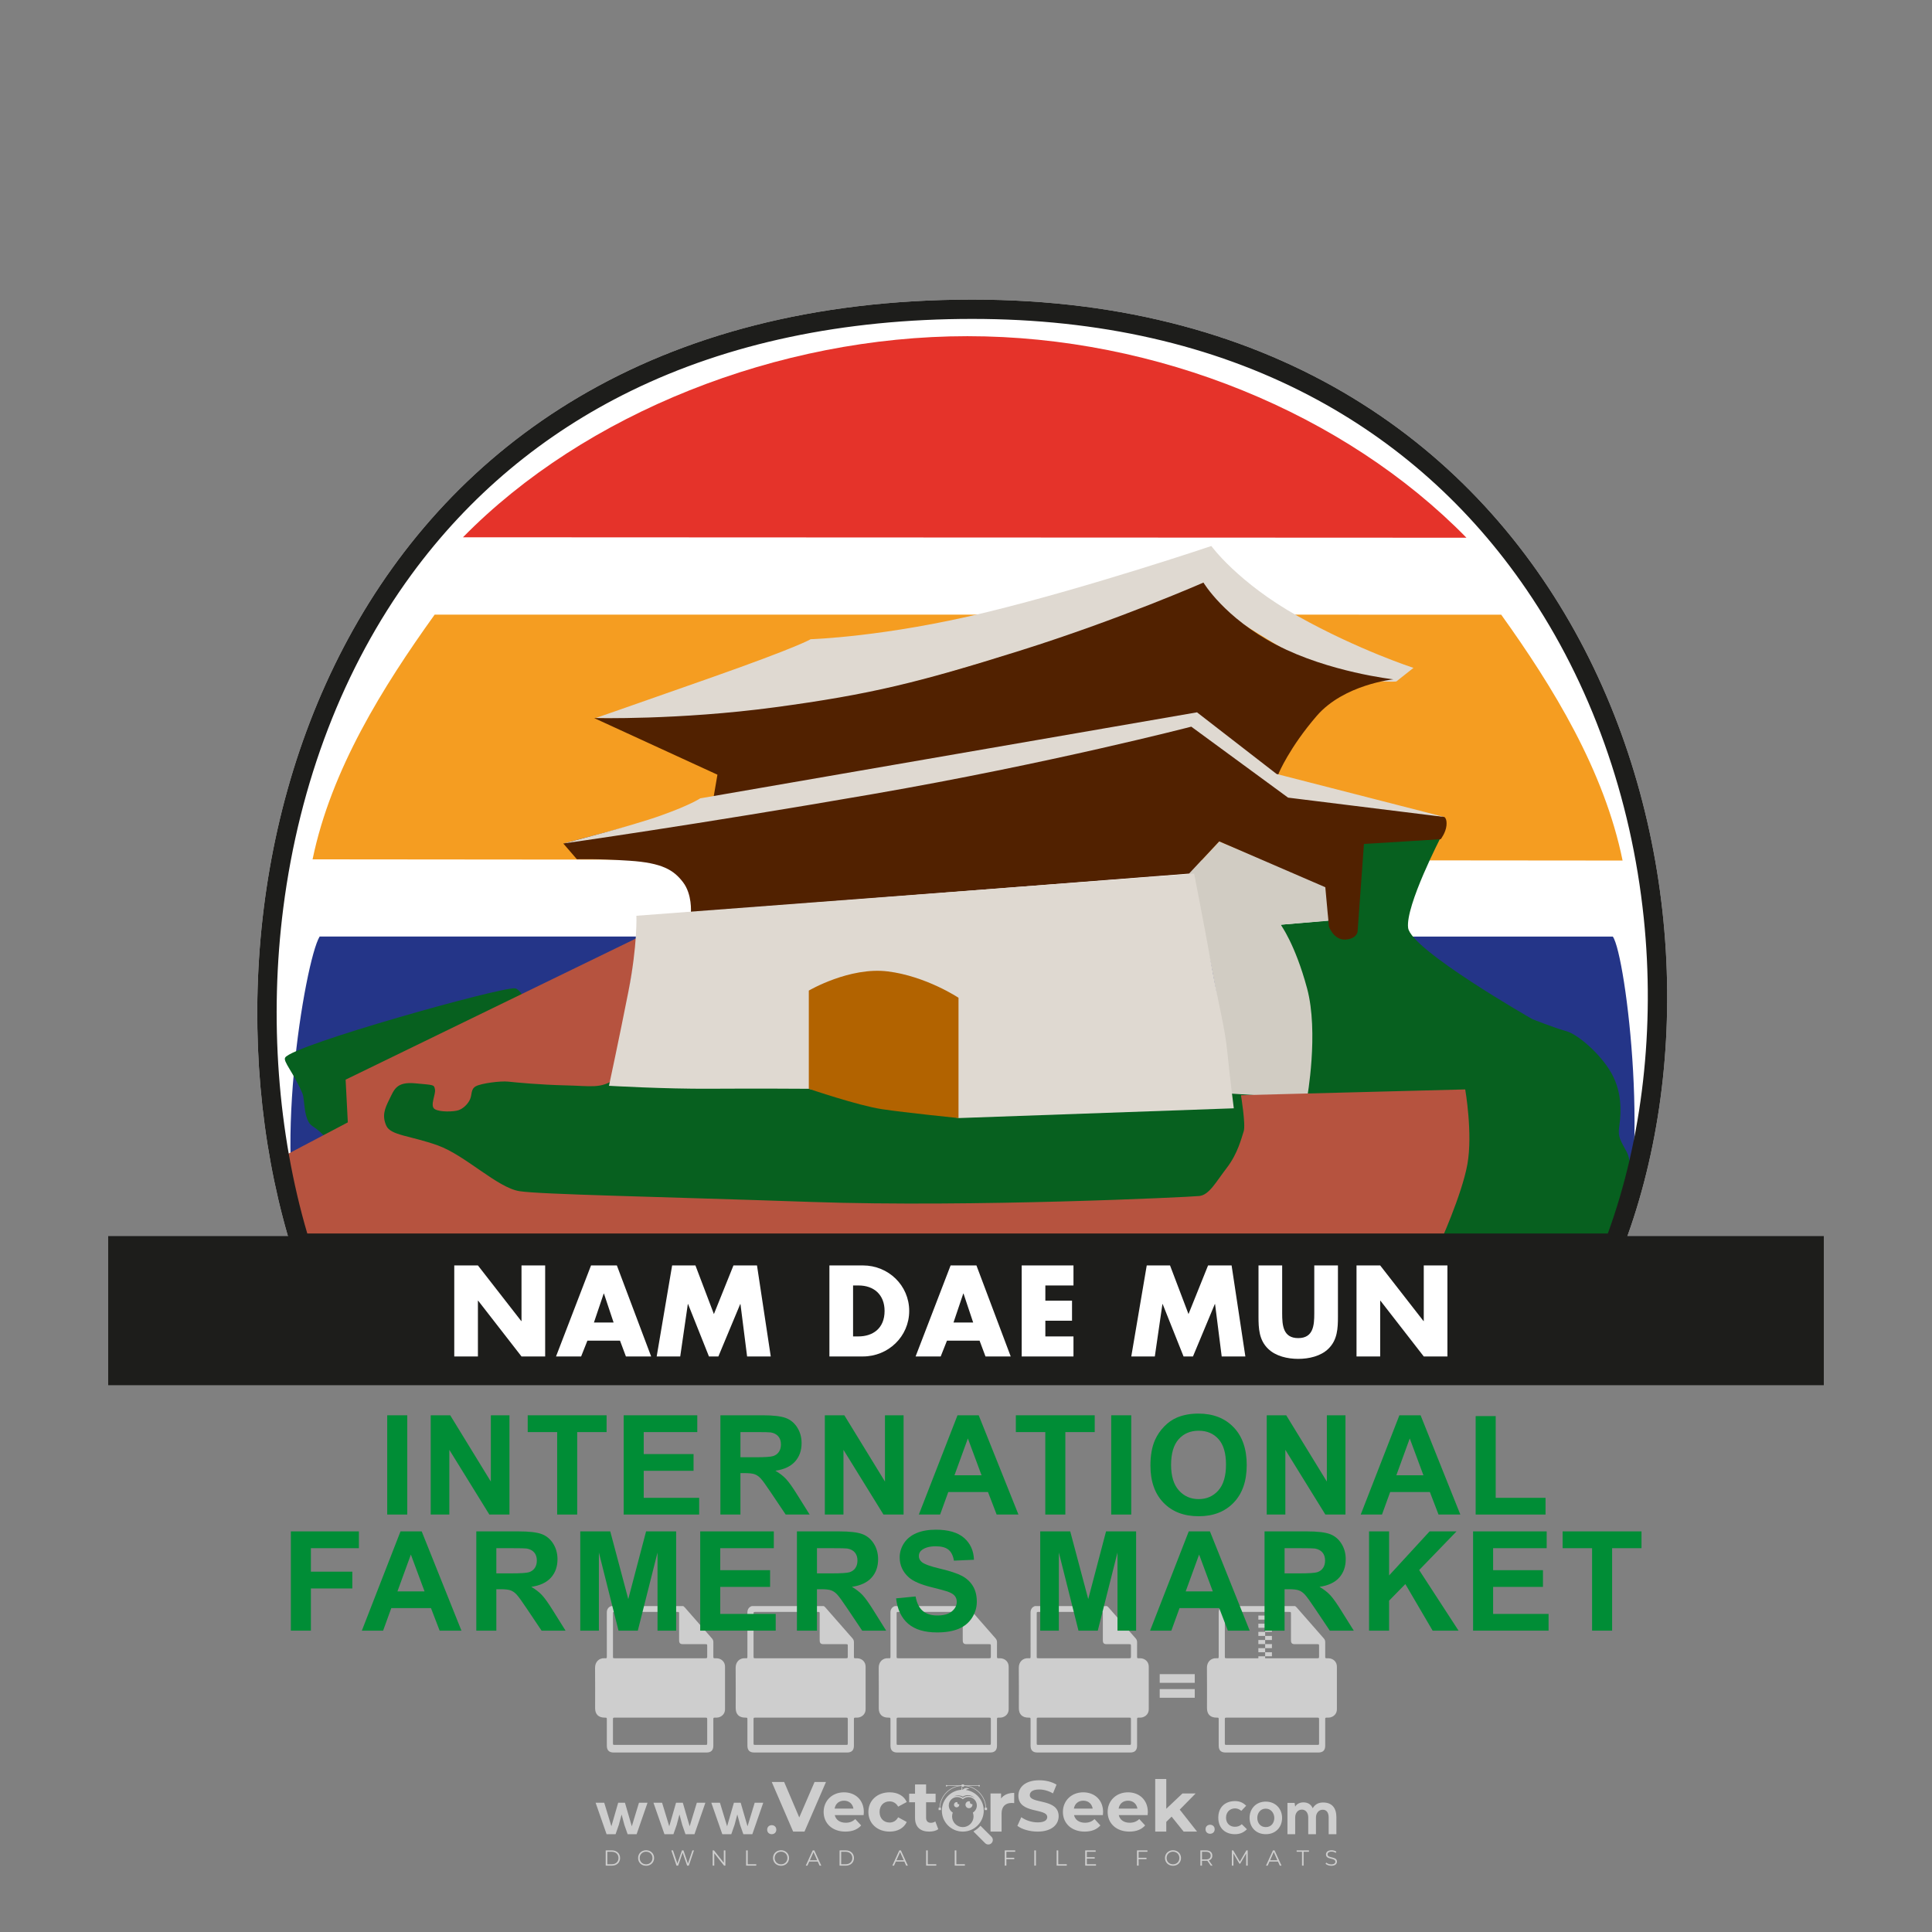
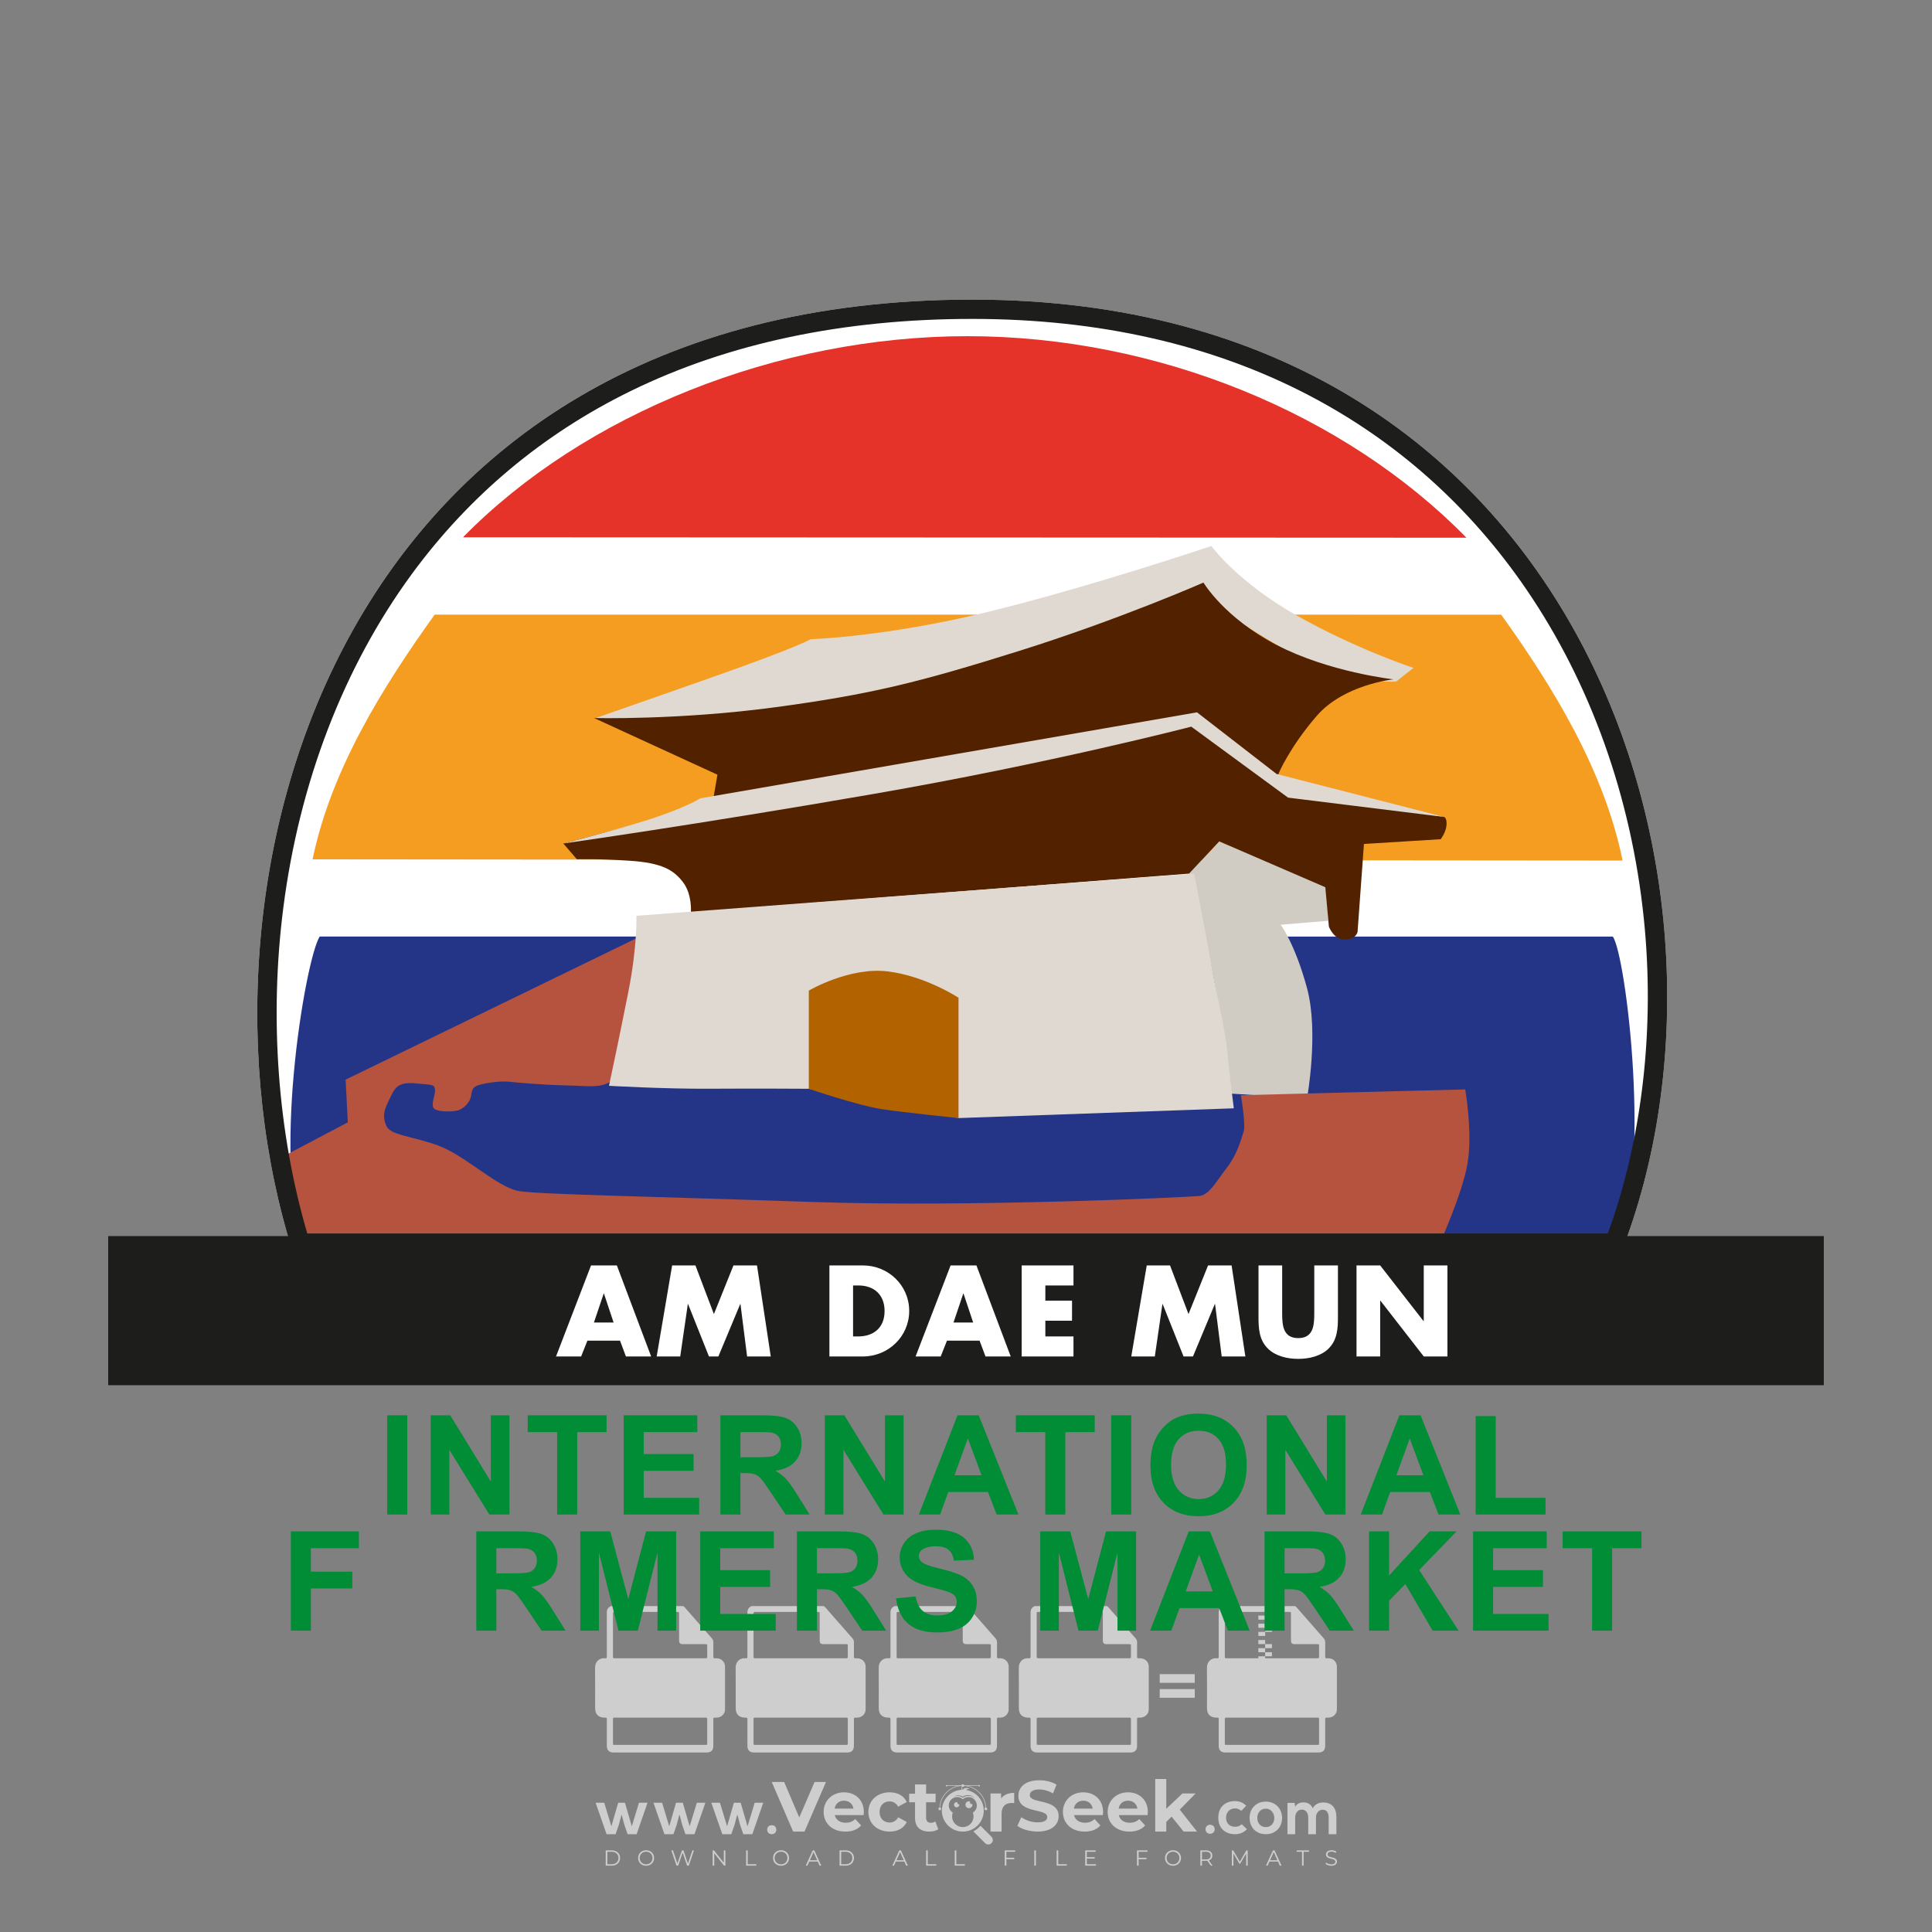
<svg xmlns="http://www.w3.org/2000/svg" version="1.1" id="Layer_1" x="0px" y="0px" viewBox="0 0 500 500" style="enable-background:new 0 0 500 500;" xml:space="preserve">
  <rect x="0" y="0" width="500" height="500" fill="#808080" stroke="none" />
  <g id="watermark_1_">
    <g>
      <g id="watermark" style="opacity:0.61;">
        <g>
          <g>
            <g>
              <g>
                <polygon style="fill:#FFFFFF;" points="213.765,461.172 208.204,474.017 205.268,474.017 199.726,461.172 202.938,461.172          206.846,470.347 210.81,461.172        " />
              </g>
              <g>
                <path style="fill:#FFFFFF;" d="M223.507,469.741h-7.469c0.275,1.23,1.321,1.982,2.826,1.982c1.046,0,1.798-0.312,2.477-0.954         l1.523,1.651c-0.917,1.046-2.294,1.597-4.074,1.597c-3.413,0-5.634-2.147-5.634-5.083c0-2.954,2.257-5.083,5.267-5.083         c2.899,0,5.138,1.945,5.138,5.12C223.562,469.191,223.526,469.503,223.507,469.741 M216.002,468.071h4.863         c-0.202-1.248-1.138-2.055-2.422-2.055C217.139,466.016,216.204,466.805,216.002,468.071" />
              </g>
              <g>
                <path style="fill:#FFFFFF;" d="M224.735,468.934c0-2.973,2.294-5.083,5.505-5.083c2.074,0,3.707,0.899,4.423,2.514         l-2.22,1.193c-0.532-0.936-1.321-1.358-2.221-1.358c-1.45,0-2.587,1.009-2.587,2.734c0,1.725,1.138,2.734,2.587,2.734         c0.899,0,1.688-0.404,2.221-1.358l2.22,1.211c-0.716,1.578-2.349,2.495-4.423,2.495         C227.029,474.017,224.735,471.907,224.735,468.934" />
              </g>
              <g>
                <path style="fill:#FFFFFF;" d="M242.828,473.393c-0.587,0.422-1.45,0.624-2.331,0.624c-2.33,0-3.688-1.193-3.688-3.542         v-4.055h-1.523v-2.202h1.523v-2.404h2.863v2.404h2.459v2.202h-2.459v4.019c0,0.844,0.458,1.303,1.229,1.303         c0.422,0,0.844-0.128,1.156-0.367L242.828,473.393z" />
              </g>
            </g>
            <g>
              <path style="fill:#FFFFFF;" d="M262.474,463.997v2.643c-0.238-0.018-0.422-0.037-0.642-0.037        c-1.578,0-2.624,0.862-2.624,2.753v4.661h-2.863v-9.873h2.734v1.303C259.776,464.493,260.951,463.997,262.474,463.997" />
            </g>
            <g>
              <path style="fill:#FFFFFF;" d="M263.299,472.53l1.009-2.239c1.083,0.789,2.697,1.339,4.239,1.339        c1.762,0,2.477-0.587,2.477-1.376c0-2.404-7.469-0.752-7.469-5.524c0-2.184,1.762-4,5.413-4c1.615,0,3.267,0.385,4.459,1.138        l-0.918,2.257c-1.193-0.679-2.422-1.009-3.56-1.009c-1.761,0-2.44,0.66-2.44,1.468c0,2.367,7.468,0.734,7.468,5.45        c0,2.147-1.78,3.982-5.45,3.982C266.492,474.017,264.437,473.411,263.299,472.53" />
            </g>
            <g>
              <path style="fill:#FFFFFF;" d="M285.428,469.741h-7.469c0.275,1.23,1.321,1.982,2.826,1.982c1.046,0,1.798-0.312,2.477-0.954        l1.523,1.651c-0.918,1.046-2.294,1.597-4.074,1.597c-3.413,0-5.634-2.147-5.634-5.083c0-2.954,2.257-5.083,5.267-5.083        c2.9,0,5.138,1.945,5.138,5.12C285.484,469.191,285.447,469.503,285.428,469.741 M277.923,468.071h4.863        c-0.202-1.248-1.138-2.055-2.422-2.055C279.061,466.016,278.125,466.805,277.923,468.071" />
            </g>
            <g>
              <path style="fill:#FFFFFF;" d="M297.007,469.741h-7.469c0.275,1.23,1.321,1.982,2.826,1.982c1.046,0,1.798-0.312,2.477-0.954        l1.523,1.651c-0.918,1.046-2.294,1.597-4.074,1.597c-3.413,0-5.634-2.147-5.634-5.083c0-2.954,2.257-5.083,5.267-5.083        c2.899,0,5.138,1.945,5.138,5.12C297.062,469.191,297.025,469.503,297.007,469.741 M289.501,468.071h4.863        c-0.202-1.248-1.138-2.055-2.422-2.055C290.639,466.016,289.703,466.805,289.501,468.071" />
            </g>
            <g>
              <polygon style="fill:#FFFFFF;" points="303.208,470.145 301.831,471.503 301.831,474.017 298.969,474.017 298.969,460.401         301.831,460.401 301.831,468.108 306.016,464.144 309.429,464.144 305.318,468.328 309.796,474.017 306.327,474.017       " />
            </g>
            <g>
              <path style="fill:#FFFFFF;" d="M256.601,475.359L256.601,475.359l-2.86-2.86c-0.435,0.508-0.953,0.943-1.534,1.284        c-0.092,0.069-0.186,0.136-0.283,0.199l3.027,3.027c0.456,0.456,1.195,0.456,1.65,0        C257.057,476.554,257.057,475.815,256.601,475.359" />
            </g>
            <g>
              <path style="fill:#FFFFFF;" d="M249.984,463.244c0.221-0.173,0.495-0.281,0.797-0.281c0.042,0,0.083,0.002,0.124,0.006        c-0.214-0.156-0.478-0.249-0.764-0.249c-0.395,0-0.744,0.18-0.981,0.458c-0.051,0-0.1,0.006-0.151,0.008        c0.039-0.077,0.064-0.162,0.064-0.255c0-0.234-0.143-0.434-0.346-0.519c0.087,0.126,0.138,0.279,0.138,0.445        c0,0.122-0.031,0.237-0.081,0.341c-2.811,0.201-5.03,2.539-5.03,5.4c0,2.993,2.426,5.42,5.42,5.42        c2.993,0,5.42-2.426,5.42-5.42C254.595,465.879,252.593,463.635,249.984,463.244 M247.983,464.656        c0.435,0,0.844,0.112,1.199,0.309c0.374-0.245,0.82-0.387,1.299-0.387c0.711,0,1.348,0.312,1.784,0.806        c-0.435-0.379-1.004-0.61-1.627-0.61c-0.449,0-0.87,0.12-1.234,0.329c-0.079,0.046-0.156,0.096-0.229,0.15        c-0.065-0.048-0.133-0.093-0.204-0.134c-0.369-0.219-0.8-0.344-1.26-0.344c-0.3,0-0.588,0.054-0.854,0.152        C247.196,464.754,247.578,464.656,247.983,464.656 M251.772,469.098c0.115,0.305,0.181,0.634,0.181,0.979        c0,1.534-1.244,2.777-2.778,2.777c-1.534,0-2.777-1.243-2.777-2.777c0-0.345,0.066-0.674,0.181-0.979        c-0.62-0.382-1.035-1.064-1.035-1.846c0-1.197,0.971-2.168,2.168-2.168c0.565,0,1.078,0.218,1.463,0.572        c0.386-0.354,0.899-0.572,1.464-0.572c1.197,0,2.168,0.971,2.168,2.168C252.807,468.034,252.392,468.716,251.772,469.098" />
            </g>
            <g>
              <path style="fill:#FFFFFF;" d="M251.666,467.061c0,0.497-0.404,0.901-0.901,0.901c-0.497,0-0.901-0.404-0.901-0.901        s0.404-0.901,0.901-0.901c0.101,0,0.197,0.017,0.287,0.047c-0.03,0.062-0.045,0.132-0.045,0.204        c0,0.273,0.221,0.494,0.494,0.494c0.05,0,0.099-0.008,0.146-0.022C251.66,466.941,251.666,467,251.666,467.061" />
            </g>
            <g>
              <path style="fill:#FFFFFF;" d="M248.255,467.061c0,0.376-0.305,0.681-0.681,0.681c-0.376,0-0.681-0.305-0.681-0.681        s0.305-0.681,0.681-0.681c0.076,0,0.149,0.013,0.217,0.035c-0.023,0.047-0.034,0.1-0.034,0.155        c0,0.206,0.167,0.374,0.374,0.374c0.038,0,0.075-0.006,0.11-0.017C248.25,466.97,248.255,467.015,248.255,467.061" />
            </g>
            <g>
              <g>
                <g>
                  <rect x="242.908" y="467.83" style="fill:#FFFFFF;" width="0.616" height="0.616" />
                </g>
                <g>
                  <rect x="254.827" y="467.83" style="fill:#FFFFFF;" width="0.616" height="0.616" />
                </g>
                <g>
                  <path style="fill:#FFFFFF;" d="M255.205,468.082h-0.14c0-3.248-2.642-5.89-5.89-5.89c-3.248,0-5.89,2.642-5.89,5.89h-0.14          c0-1.611,0.627-3.125,1.766-4.264c1.139-1.139,2.653-1.766,4.264-1.766c1.611,0,3.125,0.627,4.264,1.766          C254.578,464.957,255.205,466.471,255.205,468.082" />
                </g>
              </g>
              <g>
                <rect x="248.868" y="461.814" style="fill:#FFFFFF;" width="0.616" height="0.616" />
              </g>
              <g>
                <rect x="244.95" y="462.052" style="fill:#FFFFFF;" width="8.45" height="0.14" />
              </g>
              <g>
                <path style="fill:#FFFFFF;" d="M245.174,462.15c0,0.108-0.088,0.196-0.196,0.196c-0.108,0-0.196-0.088-0.196-0.196         c0-0.108,0.088-0.196,0.196-0.196C245.086,461.954,245.174,462.042,245.174,462.15" />
              </g>
              <g>
                <path style="fill:#FFFFFF;" d="M253.596,462.15c0,0.108-0.088,0.196-0.196,0.196c-0.108,0-0.196-0.088-0.196-0.196         c0-0.108,0.088-0.196,0.196-0.196C253.509,461.954,253.596,462.042,253.596,462.15" />
              </g>
            </g>
          </g>
          <g>
            <path style="fill:#FFFFFF;" d="M314.356,473.409c0,1.559-2.364,1.559-2.364,0C311.993,471.851,314.356,471.851,314.356,473.409       z" />
          </g>
          <g>
            <g>
              <g>
                <path style="fill:#FFFFFF;" d="M161.739,466.549l1.772,6.088l1.855-6.088h2.215l-2.823,8.14h-2.33l-0.837-2.396l-0.722-2.708         l-0.722,2.708l-0.837,2.396h-2.33l-2.839-8.14h2.231l1.855,6.088l1.756-6.088H161.739z" />
              </g>
              <g>
                <path style="fill:#FFFFFF;" d="M176.713,466.549l1.772,6.088l1.855-6.088h2.215l-2.823,8.14h-2.33l-0.837-2.396l-0.722-2.708         l-0.722,2.708l-0.837,2.396h-2.33l-2.839-8.14h2.231l1.855,6.088l1.756-6.088H176.713z" />
              </g>
              <g>
                <path style="fill:#FFFFFF;" d="M191.687,466.549l1.772,6.088l1.855-6.088h2.215l-2.823,8.14h-2.33l-0.837-2.396l-0.722-2.708         l-0.722,2.708l-0.837,2.396h-2.33l-2.839-8.14h2.231l1.855,6.088l1.756-6.088H191.687z" />
              </g>
            </g>
            <g>
              <path style="fill:#FFFFFF;" d="M200.908,473.52c0,1.559-2.364,1.559-2.364,0C198.545,471.962,200.908,471.962,200.908,473.52z        " />
            </g>
            <g>
              <path style="fill:#FFFFFF;" d="M322.71,473.409c-0.935,0.919-1.919,1.28-3.117,1.28c-2.346,0-4.3-1.411-4.3-4.282        s1.953-4.284,4.3-4.284c1.149,0,2.035,0.329,2.921,1.199l-1.264,1.329c-0.476-0.428-1.066-0.64-1.623-0.64        c-1.346,0-2.33,0.985-2.33,2.396c0,1.542,1.05,2.362,2.297,2.362c0.64,0,1.28-0.18,1.772-0.672L322.71,473.409z" />
            </g>
            <g>
              <path style="fill:#FFFFFF;" d="M331.805,470.472c0,2.33-1.591,4.217-4.217,4.217c-2.626,0-4.201-1.887-4.201-4.217        c0-2.314,1.609-4.217,4.185-4.217C330.149,466.255,331.805,468.158,331.805,470.472z M325.389,470.472        c0,1.231,0.739,2.38,2.199,2.38c1.46,0,2.199-1.149,2.199-2.38c0-1.215-0.854-2.396-2.199-2.396        C326.144,468.077,325.389,469.258,325.389,470.472z" />
            </g>
            <g>
              <path style="fill:#FFFFFF;" d="M338.572,474.689v-4.332c0-1.068-0.559-2.035-1.658-2.035c-1.082,0-1.722,0.967-1.722,2.035        v4.332h-2.003v-8.107h1.855l0.148,0.985c0.426-0.82,1.362-1.116,2.133-1.116c0.969,0,1.937,0.394,2.396,1.51        c0.723-1.149,1.658-1.478,2.708-1.478c2.297,0,3.43,1.412,3.43,3.84v4.365h-2.003v-4.365c0-1.066-0.442-1.97-1.526-1.97        c-1.082,0-1.756,0.935-1.756,2.003v4.332H338.572z" />
            </g>
          </g>
        </g>
      </g>
      <g style="opacity:0.61;">
        <g>
          <g>
            <path style="fill:#FFFFFF;" d="M345.988,431.299c-0.006-1.224-0.959-2.121-2.189-2.14c-0.924-0.014-0.832,0.12-0.834-0.867       c-0.003-1.097-0.007-2.194,0.003-3.292c0.003-0.379-0.112-0.691-0.362-0.976c-2.342-2.668-4.678-5.342-7.019-8.011       c-0.12-0.137-0.275-0.244-0.414-0.366c-6.214,0-12.427,0-18.641,0c-0.794,0.293-1.14,0.868-1.138,1.709       c0.01,3.748,0.004,7.496,0.004,11.243c0,0.556-0.003,0.589-0.55,0.551c-1.497-0.102-2.516,0.986-2.497,2.492       c0.044,3.476,0.013,6.953,0.014,10.429c0.001,1.58,0.867,2.443,2.45,2.449c0.582,0.002,0.582,0.002,0.582,0.6       c0,2.219-0.001,4.438,0.001,6.657c0.001,1.192,0.58,1.771,1.768,1.771c8.013,0.001,16.027,0.001,24.04,0       c1.168,0,1.755-0.583,1.757-1.745c0.002-2.256,0-4.512,0.001-6.768c0-0.512,0.002-0.511,0.52-0.515       c0.271-0.002,0.541,0.008,0.809-0.058c0.996-0.246,1.69-1.044,1.694-2.069C346.003,438.696,346.005,434.997,345.988,431.299z        M317.537,417.162c5.337,0,10.674,0,16.01,0c0.548,0,0.554,0.007,0.554,0.561c0.001,2.243-0.001,4.486,0.001,6.73       c0.001,0.811,0.249,1.059,1.06,1.059c1.91,0.001,3.821,0,5.731,0.001c0.458,0,0.479,0.021,0.481,0.483       c0.003,0.887,0.002,1.775,0,2.662c-0.001,0.477-0.024,0.498-0.504,0.499c-3.895,0.001-7.79,0-11.684,0       c-3.882,0-7.765,0-11.647,0c-0.55,0-0.552-0.001-0.552-0.561c-0.001-3.624-0.001-7.247,0-10.871       C316.987,417.166,316.991,417.162,317.537,417.162z M340.822,451.579c-3.883,0.001-7.766,0-11.65,0c-3.871,0-7.742,0-11.613,0       c-0.572,0-0.574-0.002-0.574-0.579c-0.001-1.997-0.001-3.994,0.001-5.991c0-0.464,0.023-0.486,0.478-0.487       c7.803-0.001,15.607-0.001,23.41,0c0.478,0,0.499,0.02,0.499,0.503c0.002,1.997,0.001,3.994,0,5.991       C341.375,451.574,341.37,451.579,340.822,451.579z" />
          </g>
          <g>
            <g>
              <rect x="327.418" y="417.053" style="fill:#FFFFFF;" width="1.757" height="1.054" />
            </g>
            <g>
              <rect x="325.662" y="418.107" style="fill:#FFFFFF;" width="1.757" height="1.054" />
            </g>
            <g>
              <rect x="327.418" y="419.161" style="fill:#FFFFFF;" width="1.757" height="1.054" />
            </g>
            <g>
              <rect x="325.662" y="420.215" style="fill:#FFFFFF;" width="1.757" height="1.054" />
            </g>
            <g>
              <rect x="327.418" y="421.269" style="fill:#FFFFFF;" width="1.757" height="1.054" />
            </g>
            <g>
              <rect x="325.662" y="422.323" style="fill:#FFFFFF;" width="1.757" height="1.054" />
            </g>
            <g>
-               <rect x="327.418" y="423.378" style="fill:#FFFFFF;" width="1.757" height="1.054" />
-             </g>
+               </g>
            <g>
              <rect x="325.662" y="424.432" style="fill:#FFFFFF;" width="1.757" height="1.054" />
            </g>
            <g>
              <rect x="327.418" y="425.486" style="fill:#FFFFFF;" width="1.757" height="1.054" />
            </g>
            <g>
              <rect x="325.662" y="426.54" style="fill:#FFFFFF;" width="1.757" height="1.054" />
            </g>
            <g>
              <rect x="327.418" y="427.594" style="fill:#FFFFFF;" width="1.757" height="1.054" />
            </g>
            <g>
              <rect x="325.662" y="428.648" style="fill:#FFFFFF;" width="1.757" height="1.054" />
            </g>
          </g>
        </g>
        <g>
          <path style="fill:#FFFFFF;" d="M187.637,431.299c-0.006-1.224-0.959-2.121-2.189-2.14c-0.924-0.014-0.832,0.12-0.834-0.867      c-0.003-1.097-0.007-2.194,0.003-3.292c0.003-0.379-0.112-0.691-0.362-0.976c-2.342-2.668-4.678-5.342-7.019-8.011      c-0.12-0.137-0.275-0.244-0.414-0.366c-6.214,0-12.427,0-18.641,0c-0.794,0.293-1.14,0.868-1.138,1.709      c0.01,3.748,0.004,7.496,0.004,11.243c0,0.556-0.003,0.589-0.55,0.551c-1.497-0.102-2.516,0.986-2.497,2.492      c0.044,3.476,0.013,6.953,0.014,10.429c0.001,1.58,0.867,2.443,2.45,2.449c0.582,0.002,0.582,0.002,0.582,0.6      c0,2.219-0.001,4.438,0.001,6.657c0.001,1.192,0.58,1.771,1.768,1.771c8.013,0.001,16.027,0.001,24.04,0      c1.168,0,1.755-0.583,1.757-1.745c0.002-2.256,0-4.512,0.001-6.768c0-0.512,0.002-0.511,0.52-0.515      c0.271-0.002,0.541,0.008,0.809-0.058c0.996-0.246,1.69-1.044,1.694-2.069C187.652,438.696,187.655,434.997,187.637,431.299z       M159.187,417.162c5.337,0,10.674,0,16.01,0c0.548,0,0.554,0.007,0.554,0.561c0.001,2.243-0.001,4.486,0.001,6.73      c0.001,0.811,0.249,1.059,1.06,1.059c1.91,0.001,3.821,0,5.731,0.001c0.458,0,0.479,0.021,0.481,0.483      c0.003,0.887,0.002,1.775,0,2.662c-0.001,0.477-0.024,0.498-0.504,0.499c-3.895,0.001-7.79,0-11.684,0      c-3.882,0-7.765,0-11.647,0c-0.55,0-0.552-0.001-0.552-0.561c-0.001-3.624-0.001-7.247,0-10.871      C158.636,417.166,158.64,417.162,159.187,417.162z M182.472,451.579c-3.883,0.001-7.766,0-11.65,0c-3.871,0-7.742,0-11.613,0      c-0.572,0-0.574-0.002-0.574-0.579c-0.001-1.997-0.001-3.994,0.001-5.991c0-0.464,0.023-0.486,0.478-0.487      c7.803-0.001,15.607-0.001,23.41,0c0.478,0,0.499,0.02,0.499,0.503c0.002,1.997,0.001,3.994,0,5.991      C183.024,451.574,183.019,451.579,182.472,451.579z" />
        </g>
        <g>
          <path style="fill:#FFFFFF;" d="M159.779,440.669v-7.897h2.779c0.375,0,0.726,0.061,1.053,0.182      c0.327,0.121,0.612,0.292,0.855,0.513c0.242,0.221,0.434,0.483,0.573,0.789c0.14,0.305,0.21,0.642,0.21,1.009      c0,0.375-0.07,0.715-0.21,1.02c-0.14,0.305-0.331,0.568-0.573,0.789c-0.243,0.221-0.528,0.392-0.855,0.513      c-0.327,0.121-0.678,0.182-1.053,0.182h-1.29v2.901H159.779z M162.58,436.356c0.39,0,0.684-0.111,0.882-0.331      c0.199-0.22,0.298-0.474,0.298-0.761c0-0.14-0.024-0.276-0.072-0.408c-0.048-0.132-0.121-0.248-0.221-0.347      c-0.099-0.099-0.223-0.178-0.37-0.237c-0.147-0.059-0.32-0.089-0.518-0.089h-1.312v2.173H162.58z" />
          <path style="fill:#FFFFFF;" d="M166.308,432.771h1.731l3.177,5.294h0.088l-0.088-1.522v-3.772h1.478v7.897h-1.566l-3.353-5.592      h-0.088l0.088,1.522v4.07h-1.467V432.771z" />
          <path style="fill:#FFFFFF;" d="M177.922,436.334h3.872c0.022,0.089,0.04,0.195,0.055,0.32c0.014,0.125,0.022,0.25,0.022,0.375      c0,0.507-0.077,0.985-0.231,1.434c-0.154,0.449-0.397,0.849-0.728,1.202c-0.353,0.375-0.776,0.666-1.268,0.871      c-0.493,0.206-1.055,0.309-1.688,0.309c-0.574,0-1.114-0.103-1.622-0.309c-0.507-0.206-0.948-0.492-1.323-0.86      c-0.375-0.367-0.673-0.803-0.894-1.307c-0.221-0.504-0.331-1.053-0.331-1.649c0-0.595,0.11-1.145,0.331-1.649      c0.221-0.504,0.518-0.939,0.894-1.307c0.375-0.367,0.816-0.654,1.323-0.86c0.507-0.206,1.048-0.309,1.622-0.309      c0.64,0,1.211,0.11,1.715,0.331c0.504,0.221,0.935,0.526,1.296,0.915l-1.025,1.004c-0.258-0.272-0.544-0.48-0.861-0.623      c-0.316-0.143-0.695-0.215-1.136-0.215c-0.361,0-0.703,0.065-1.026,0.193c-0.324,0.129-0.607,0.311-0.85,0.546      c-0.242,0.235-0.436,0.52-0.579,0.855c-0.143,0.335-0.215,0.708-0.215,1.119c0,0.412,0.072,0.785,0.215,1.12      c0.143,0.335,0.338,0.62,0.584,0.855c0.246,0.235,0.531,0.418,0.855,0.546c0.323,0.129,0.669,0.193,1.037,0.193      c0.419,0,0.773-0.061,1.064-0.182c0.29-0.121,0.538-0.278,0.744-0.469c0.148-0.132,0.275-0.3,0.381-0.502      c0.106-0.202,0.189-0.428,0.248-0.678h-2.482V436.334z" />
        </g>
        <g>
          <path style="fill:#FFFFFF;" d="M224.019,431.299c-0.006-1.224-0.959-2.121-2.189-2.14c-0.924-0.014-0.832,0.12-0.834-0.867      c-0.003-1.097-0.007-2.194,0.003-3.292c0.003-0.379-0.112-0.691-0.362-0.976c-2.342-2.668-4.678-5.342-7.019-8.011      c-0.12-0.137-0.275-0.244-0.414-0.366c-6.214,0-12.427,0-18.641,0c-0.794,0.293-1.14,0.868-1.138,1.709      c0.01,3.748,0.004,7.496,0.004,11.243c0,0.556-0.003,0.589-0.55,0.551c-1.497-0.102-2.516,0.986-2.497,2.492      c0.044,3.476,0.013,6.953,0.014,10.429c0.001,1.58,0.867,2.443,2.45,2.449c0.582,0.002,0.582,0.002,0.582,0.6      c0,2.219-0.001,4.438,0.001,6.657c0.001,1.192,0.58,1.771,1.768,1.771c8.013,0.001,16.027,0.001,24.04,0      c1.168,0,1.755-0.583,1.757-1.745c0.002-2.256,0-4.512,0.001-6.768c0-0.512,0.002-0.511,0.52-0.515      c0.271-0.002,0.541,0.008,0.809-0.058c0.997-0.246,1.69-1.044,1.694-2.069C224.034,438.696,224.036,434.997,224.019,431.299z       M195.568,417.162c5.337,0,10.674,0,16.01,0c0.548,0,0.554,0.007,0.554,0.561c0.001,2.243-0.001,4.486,0.001,6.73      c0.001,0.811,0.249,1.059,1.06,1.059c1.91,0.001,3.821,0,5.731,0.001c0.458,0,0.479,0.021,0.481,0.483      c0.003,0.887,0.002,1.775,0,2.662c-0.001,0.477-0.024,0.498-0.504,0.499c-3.895,0.001-7.79,0-11.684,0      c-3.882,0-7.765,0-11.647,0c-0.55,0-0.552-0.001-0.552-0.561c-0.001-3.624-0.001-7.247,0-10.871      C195.018,417.166,195.022,417.162,195.568,417.162z M218.854,451.579c-3.883,0.001-7.766,0-11.65,0c-3.871,0-7.742,0-11.613,0      c-0.572,0-0.574-0.002-0.574-0.579c-0.001-1.997-0.001-3.994,0.001-5.991c0-0.464,0.023-0.486,0.478-0.487      c7.803-0.001,15.607-0.001,23.41,0c0.478,0,0.499,0.02,0.499,0.503c0.002,1.997,0.001,3.994,0,5.991      C219.406,451.574,219.401,451.579,218.854,451.579z" />
        </g>
        <g>
          <path style="fill:#FFFFFF;" d="M205.111,432.771h1.699l2.967,7.897h-1.644l-0.651-1.886h-3.044l-0.651,1.886h-1.643      L205.111,432.771z M206.997,437.415l-0.706-1.974l-0.287-0.96h-0.088l-0.287,0.96l-0.706,1.974H206.997z" />
          <path style="fill:#FFFFFF;" d="M211.331,434.536c-0.125,0-0.245-0.024-0.359-0.072c-0.114-0.048-0.213-0.114-0.298-0.199      c-0.084-0.084-0.151-0.182-0.198-0.292c-0.048-0.11-0.072-0.232-0.072-0.364s0.024-0.254,0.072-0.364      c0.048-0.11,0.114-0.208,0.198-0.292c0.084-0.084,0.184-0.151,0.298-0.198c0.114-0.048,0.233-0.072,0.359-0.072      c0.257,0,0.478,0.09,0.662,0.27c0.184,0.181,0.276,0.399,0.276,0.656s-0.092,0.476-0.276,0.656      C211.809,434.446,211.589,434.536,211.331,434.536z M210.615,440.669v-5.404h1.445v5.404H210.615z" />
        </g>
        <g>
          <path style="fill:#FFFFFF;" d="M261.044,431.299c-0.006-1.224-0.959-2.121-2.189-2.14c-0.924-0.014-0.832,0.12-0.834-0.867      c-0.003-1.097-0.007-2.194,0.003-3.292c0.003-0.379-0.112-0.691-0.362-0.976c-2.342-2.668-4.678-5.342-7.019-8.011      c-0.12-0.137-0.275-0.244-0.414-0.366c-6.214,0-12.427,0-18.641,0c-0.794,0.293-1.14,0.868-1.138,1.709      c0.01,3.748,0.004,7.496,0.004,11.243c0,0.556-0.003,0.589-0.55,0.551c-1.497-0.102-2.516,0.986-2.497,2.492      c0.044,3.476,0.013,6.953,0.014,10.429c0.001,1.58,0.867,2.443,2.45,2.449c0.582,0.002,0.582,0.002,0.582,0.6      c0,2.219-0.001,4.438,0.001,6.657c0.001,1.192,0.58,1.771,1.768,1.771c8.013,0.001,16.027,0.001,24.04,0      c1.168,0,1.755-0.583,1.757-1.745c0.002-2.256,0-4.512,0.001-6.768c0-0.512,0.002-0.511,0.52-0.515      c0.271-0.002,0.541,0.008,0.809-0.058c0.996-0.246,1.69-1.044,1.694-2.069C261.059,438.696,261.061,434.997,261.044,431.299z       M232.593,417.162c5.337,0,10.674,0,16.01,0c0.548,0,0.554,0.007,0.554,0.561c0.001,2.243-0.001,4.486,0.001,6.73      c0.001,0.811,0.249,1.059,1.06,1.059c1.91,0.001,3.821,0,5.731,0.001c0.458,0,0.479,0.021,0.481,0.483      c0.003,0.887,0.002,1.775,0,2.662c-0.001,0.477-0.024,0.498-0.504,0.499c-3.895,0.001-7.79,0-11.684,0      c-3.882,0-7.765,0-11.647,0c-0.55,0-0.552-0.001-0.552-0.561c-0.001-3.624-0.001-7.247,0-10.871      C232.042,417.166,232.047,417.162,232.593,417.162z M255.878,451.579c-3.883,0.001-7.766,0-11.65,0c-3.871,0-7.742,0-11.613,0      c-0.572,0-0.574-0.002-0.574-0.579c-0.001-1.997-0.001-3.994,0.001-5.991c0-0.464,0.023-0.486,0.478-0.487      c7.803-0.001,15.607-0.001,23.41,0c0.478,0,0.499,0.02,0.499,0.503c0.002,1.997,0.001,3.994,0,5.991      C256.431,451.574,256.426,451.579,255.878,451.579z" />
        </g>
        <g>
          <path style="fill:#FFFFFF;" d="M236.361,440.845c-0.338,0-0.662-0.048-0.971-0.143c-0.309-0.095-0.592-0.239-0.849-0.43      c-0.257-0.191-0.481-0.425-0.673-0.7c-0.191-0.276-0.342-0.597-0.452-0.965l1.401-0.551c0.103,0.397,0.283,0.726,0.54,0.987      c0.257,0.261,0.596,0.392,1.015,0.392c0.154,0,0.303-0.02,0.447-0.061c0.143-0.04,0.272-0.099,0.386-0.176      s0.204-0.175,0.27-0.292c0.066-0.118,0.099-0.254,0.099-0.408c0-0.147-0.026-0.279-0.077-0.397      c-0.051-0.117-0.138-0.227-0.259-0.331c-0.121-0.103-0.28-0.202-0.475-0.298c-0.195-0.095-0.435-0.195-0.722-0.298l-0.485-0.176      c-0.213-0.073-0.429-0.173-0.645-0.298c-0.217-0.125-0.413-0.276-0.59-0.452c-0.177-0.176-0.322-0.384-0.436-0.623      c-0.114-0.239-0.171-0.509-0.171-0.81c0-0.309,0.06-0.597,0.182-0.866c0.121-0.268,0.294-0.503,0.518-0.706      c0.224-0.202,0.492-0.36,0.805-0.474s0.66-0.171,1.042-0.171c0.397,0,0.74,0.053,1.031,0.16      c0.291,0.107,0.537,0.243,0.739,0.408c0.202,0.165,0.366,0.348,0.491,0.546c0.125,0.199,0.217,0.386,0.276,0.563l-1.312,0.551      c-0.074-0.221-0.208-0.419-0.402-0.596c-0.195-0.176-0.462-0.265-0.8-0.265c-0.324,0-0.592,0.075-0.805,0.226      c-0.213,0.151-0.32,0.348-0.32,0.59c0,0.235,0.103,0.436,0.309,0.601c0.206,0.165,0.533,0.325,0.982,0.48l0.497,0.165      c0.316,0.111,0.605,0.237,0.866,0.381c0.261,0.143,0.485,0.314,0.673,0.513c0.187,0.199,0.331,0.425,0.43,0.678      c0.1,0.254,0.149,0.546,0.149,0.877c0,0.412-0.083,0.767-0.248,1.064c-0.165,0.298-0.377,0.542-0.634,0.734      c-0.258,0.191-0.548,0.335-0.872,0.43C236.986,440.797,236.67,440.845,236.361,440.845z" />
-           <path style="fill:#FFFFFF;" d="M239.516,432.771h1.61l1.633,4.754l0.287,1.015h0.088l0.309-1.015l1.699-4.754h1.61l-2.879,7.897      h-1.566L239.516,432.771z" />
          <path style="fill:#FFFFFF;" d="M251.097,436.334h3.871c0.022,0.089,0.04,0.195,0.055,0.32c0.015,0.125,0.023,0.25,0.023,0.375      c0,0.507-0.078,0.985-0.232,1.434c-0.154,0.449-0.397,0.849-0.728,1.202c-0.353,0.375-0.775,0.666-1.268,0.871      c-0.493,0.206-1.055,0.309-1.688,0.309c-0.574,0-1.114-0.103-1.621-0.309c-0.507-0.206-0.949-0.492-1.324-0.86      c-0.375-0.367-0.673-0.803-0.894-1.307c-0.22-0.504-0.331-1.053-0.331-1.649c0-0.595,0.11-1.145,0.331-1.649      c0.221-0.504,0.518-0.939,0.894-1.307c0.375-0.367,0.816-0.654,1.324-0.86c0.507-0.206,1.047-0.309,1.621-0.309      c0.64,0,1.211,0.11,1.715,0.331c0.504,0.221,0.936,0.526,1.296,0.915l-1.026,1.004c-0.257-0.272-0.544-0.48-0.861-0.623      c-0.316-0.143-0.694-0.215-1.136-0.215c-0.36,0-0.702,0.065-1.026,0.193c-0.323,0.129-0.607,0.311-0.849,0.546      c-0.243,0.235-0.436,0.52-0.579,0.855c-0.143,0.335-0.215,0.708-0.215,1.119c0,0.412,0.072,0.785,0.215,1.12      c0.143,0.335,0.338,0.62,0.585,0.855c0.246,0.235,0.531,0.418,0.854,0.546c0.324,0.129,0.669,0.193,1.037,0.193      c0.419,0,0.774-0.061,1.064-0.182c0.29-0.121,0.539-0.278,0.745-0.469c0.147-0.132,0.274-0.3,0.38-0.502      c0.107-0.202,0.189-0.428,0.248-0.678h-2.482V436.334z" />
        </g>
        <g>
          <path style="fill:#FFFFFF;" d="M297.3,431.299c-0.006-1.224-0.959-2.121-2.189-2.14c-0.924-0.014-0.832,0.12-0.834-0.867      c-0.003-1.097-0.007-2.194,0.003-3.292c0.003-0.379-0.112-0.691-0.362-0.976c-2.342-2.668-4.678-5.342-7.019-8.011      c-0.12-0.137-0.275-0.244-0.414-0.366c-6.214,0-12.427,0-18.641,0c-0.794,0.293-1.14,0.868-1.138,1.709      c0.01,3.748,0.004,7.496,0.004,11.243c0,0.556-0.003,0.589-0.55,0.551c-1.497-0.102-2.516,0.986-2.497,2.492      c0.044,3.476,0.013,6.953,0.014,10.429c0.001,1.58,0.867,2.443,2.45,2.449c0.582,0.002,0.582,0.002,0.582,0.6      c0,2.219-0.001,4.438,0.001,6.657c0.001,1.192,0.58,1.771,1.768,1.771c8.013,0.001,16.027,0.001,24.04,0      c1.168,0,1.755-0.583,1.757-1.745c0.002-2.256,0-4.512,0.001-6.768c0-0.512,0.002-0.511,0.52-0.515      c0.271-0.002,0.541,0.008,0.809-0.058c0.996-0.246,1.69-1.044,1.694-2.069C297.315,438.696,297.318,434.997,297.3,431.299z       M268.85,417.162c5.337,0,10.674,0,16.01,0c0.548,0,0.554,0.007,0.554,0.561c0.001,2.243-0.001,4.486,0.001,6.73      c0.001,0.811,0.249,1.059,1.06,1.059c1.91,0.001,3.821,0,5.731,0.001c0.458,0,0.479,0.021,0.481,0.483      c0.003,0.887,0.002,1.775,0,2.662c-0.001,0.477-0.024,0.498-0.504,0.499c-3.895,0.001-7.79,0-11.684,0      c-3.882,0-7.765,0-11.647,0c-0.55,0-0.552-0.001-0.552-0.561c-0.001-3.624-0.001-7.247,0-10.871      C268.299,417.166,268.303,417.162,268.85,417.162z M292.135,451.579c-3.883,0.001-7.766,0-11.65,0c-3.871,0-7.742,0-11.613,0      c-0.572,0-0.574-0.002-0.574-0.579c-0.001-1.997-0.001-3.994,0.001-5.991c0-0.464,0.023-0.486,0.478-0.487      c7.803-0.001,15.607-0.001,23.41,0c0.478,0,0.499,0.02,0.499,0.503c0.001,1.997,0.001,3.994,0,5.991      C292.687,451.574,292.682,451.579,292.135,451.579z" />
        </g>
        <g>
          <path style="fill:#FFFFFF;" d="M272.966,434.183v1.831h3.165v1.412h-3.165v1.831h3.518v1.412h-5.007v-7.897h5.007v1.412H272.966      z" />
          <path style="fill:#FFFFFF;" d="M277.852,440.669v-7.897h2.779c0.375,0,0.726,0.061,1.053,0.182      c0.327,0.121,0.612,0.292,0.855,0.513c0.243,0.221,0.434,0.483,0.574,0.789c0.14,0.305,0.209,0.642,0.209,1.009      c0,0.375-0.07,0.715-0.209,1.02c-0.14,0.305-0.331,0.568-0.574,0.789c-0.243,0.221-0.528,0.392-0.855,0.513      c-0.327,0.121-0.678,0.182-1.053,0.182h-1.29v2.901H277.852z M280.653,436.356c0.389,0,0.684-0.111,0.882-0.331      c0.199-0.22,0.298-0.474,0.298-0.761c0-0.14-0.024-0.276-0.072-0.408c-0.048-0.132-0.121-0.248-0.221-0.347      c-0.099-0.099-0.222-0.178-0.37-0.237c-0.147-0.059-0.32-0.089-0.518-0.089h-1.312v2.173H280.653z" />
          <path style="fill:#FFFFFF;" d="M286.797,440.845c-0.338,0-0.662-0.048-0.971-0.143c-0.309-0.095-0.592-0.239-0.849-0.43      c-0.257-0.191-0.482-0.425-0.673-0.7c-0.191-0.276-0.342-0.597-0.452-0.965l1.401-0.551c0.103,0.397,0.283,0.726,0.541,0.987      c0.257,0.261,0.595,0.392,1.015,0.392c0.154,0,0.303-0.02,0.447-0.061c0.143-0.04,0.272-0.099,0.386-0.176      c0.114-0.077,0.204-0.175,0.27-0.292c0.066-0.118,0.1-0.254,0.1-0.408c0-0.147-0.026-0.279-0.077-0.397      c-0.051-0.117-0.138-0.227-0.259-0.331c-0.121-0.103-0.279-0.202-0.474-0.298c-0.195-0.095-0.436-0.195-0.723-0.298      l-0.485-0.176c-0.213-0.073-0.428-0.173-0.645-0.298c-0.217-0.125-0.414-0.276-0.59-0.452c-0.176-0.176-0.322-0.384-0.436-0.623      c-0.114-0.239-0.171-0.509-0.171-0.81c0-0.309,0.061-0.597,0.182-0.866c0.121-0.268,0.294-0.503,0.518-0.706      c0.224-0.202,0.493-0.36,0.805-0.474c0.312-0.114,0.66-0.171,1.042-0.171c0.397,0,0.741,0.053,1.031,0.16      c0.29,0.107,0.537,0.243,0.739,0.408c0.202,0.165,0.365,0.348,0.491,0.546c0.125,0.199,0.217,0.386,0.276,0.563l-1.312,0.551      c-0.074-0.221-0.208-0.419-0.403-0.596c-0.195-0.176-0.462-0.265-0.799-0.265c-0.324,0-0.592,0.075-0.805,0.226      c-0.213,0.151-0.32,0.348-0.32,0.59c0,0.235,0.103,0.436,0.309,0.601c0.206,0.165,0.533,0.325,0.982,0.48l0.496,0.165      c0.316,0.111,0.605,0.237,0.866,0.381c0.261,0.143,0.485,0.314,0.673,0.513c0.187,0.199,0.331,0.425,0.43,0.678      c0.099,0.254,0.149,0.546,0.149,0.877c0,0.412-0.083,0.767-0.248,1.064c-0.165,0.298-0.377,0.542-0.634,0.734      c-0.258,0.191-0.548,0.335-0.872,0.43C287.422,440.797,287.105,440.845,286.797,440.845z" />
        </g>
        <g>
          <path style="fill:#FFFFFF;" d="M321.394,439.168l4.004-4.985h-3.827v-1.412h5.559v1.5l-3.96,4.985h4.004v1.412h-5.779V439.168z" />
          <path style="fill:#FFFFFF;" d="M328.409,432.771h1.489v7.897h-1.489V432.771z" />
          <path style="fill:#FFFFFF;" d="M331.486,440.669v-7.897h2.779c0.375,0,0.726,0.061,1.053,0.182      c0.327,0.121,0.612,0.292,0.855,0.513s0.434,0.483,0.574,0.789c0.14,0.305,0.209,0.642,0.209,1.009      c0,0.375-0.07,0.715-0.209,1.02c-0.14,0.305-0.331,0.568-0.574,0.789c-0.243,0.221-0.528,0.392-0.855,0.513      c-0.327,0.121-0.678,0.182-1.053,0.182h-1.29v2.901H331.486z M334.288,436.356c0.389,0,0.684-0.111,0.882-0.331      c0.199-0.22,0.298-0.474,0.298-0.761c0-0.14-0.024-0.276-0.072-0.408c-0.048-0.132-0.121-0.248-0.221-0.347      c-0.099-0.099-0.222-0.178-0.37-0.237c-0.147-0.059-0.32-0.089-0.518-0.089h-1.312v2.173H334.288z" />
        </g>
      </g>
      <g style="opacity:0.61;">
        <path style="fill:#FFFFFF;" d="M300.133,433.27h9.067v2.242h-9.067V433.27z M300.133,437.136h9.067v2.243h-9.067V437.136z" />
      </g>
    </g>
    <g style="opacity:0.61;">
      <path style="fill:#FFFFFF;" d="M156.756,478.878h1.607c1.263,0,2.114,0.812,2.114,1.974c0,1.161-0.851,1.973-2.114,1.973h-1.607    V478.878z M158.34,482.464c1.049,0,1.725-0.665,1.725-1.612c0-0.947-0.677-1.613-1.725-1.613h-1.167v3.225H158.34z" />
      <path style="fill:#FFFFFF;" d="M165.139,480.851c0-1.15,0.879-2.007,2.075-2.007c1.184,0,2.069,0.851,2.069,2.007    c0,1.156-0.885,2.007-2.069,2.007C166.019,482.858,165.139,482.002,165.139,480.851z M168.866,480.851    c0-0.942-0.705-1.635-1.652-1.635c-0.953,0-1.663,0.693-1.663,1.635c0,0.941,0.71,1.635,1.663,1.635    C168.162,482.486,168.866,481.793,168.866,480.851z" />
      <path style="fill:#FFFFFF;" d="M179.596,478.878l-1.331,3.947h-0.44l-1.156-3.366l-1.161,3.366h-0.434l-1.331-3.947h0.429    l1.139,3.394l1.178-3.394h0.389l1.161,3.411l1.156-3.411H179.596z" />
      <path style="fill:#FFFFFF;" d="M187.731,478.878v3.947h-0.344l-2.537-3.202v3.202h-0.417v-3.947h0.344l2.543,3.203v-3.203H187.731    z" />
      <path style="fill:#FFFFFF;" d="M193.093,478.878h0.417v3.586h2.21v0.361h-2.627V478.878z" />
      <path style="fill:#FFFFFF;" d="M200.061,480.851c0-1.15,0.879-2.007,2.075-2.007c1.184,0,2.069,0.851,2.069,2.007    c0,1.156-0.885,2.007-2.069,2.007C200.941,482.858,200.061,482.002,200.061,480.851z M203.788,480.851    c0-0.942-0.705-1.635-1.652-1.635c-0.953,0-1.663,0.693-1.663,1.635c0,0.941,0.71,1.635,1.663,1.635    C203.083,482.486,203.788,481.793,203.788,480.851z" />
      <path style="fill:#FFFFFF;" d="M211.636,481.77h-2.199l-0.474,1.054h-0.434l1.804-3.947h0.412l1.804,3.947h-0.44L211.636,481.77z     M211.484,481.432l-0.947-2.12l-0.947,2.12H211.484z" />
      <path style="fill:#FFFFFF;" d="M217.28,478.878h1.607c1.263,0,2.114,0.812,2.114,1.974c0,1.161-0.851,1.973-2.114,1.973h-1.607    V478.878z M218.864,482.464c1.049,0,1.725-0.665,1.725-1.612c0-0.947-0.677-1.613-1.725-1.613h-1.167v3.225H218.864z" />
      <path style="fill:#FFFFFF;" d="M234.041,481.77h-2.199l-0.474,1.054h-0.434l1.804-3.947h0.412l1.804,3.947h-0.44L234.041,481.77z     M233.889,481.432l-0.947-2.12l-0.947,2.12H233.889z" />
      <path style="fill:#FFFFFF;" d="M239.685,478.878h0.417v3.586h2.21v0.361h-2.627V478.878z" />
      <path style="fill:#FFFFFF;" d="M247.082,478.878h0.417v3.586h2.21v0.361h-2.627V478.878z" />
      <path style="fill:#FFFFFF;" d="M260.449,479.239v1.551h2.041v0.361h-2.041v1.675h-0.417v-3.947h2.706v0.361H260.449z" />
      <path style="fill:#FFFFFF;" d="M267.678,478.878h0.417v3.947h-0.417V478.878z" />
      <path style="fill:#FFFFFF;" d="M273.456,478.878h0.417v3.586h2.21v0.361h-2.627V478.878z" />
      <path style="fill:#FFFFFF;" d="M283.644,482.464v0.361h-2.791v-3.947h2.706v0.361h-2.289v1.404h2.041v0.355h-2.041v1.466H283.644z    " />
      <path style="fill:#FFFFFF;" d="M294.672,479.239v1.551h2.041v0.361h-2.041v1.675h-0.417v-3.947h2.706v0.361H294.672z" />
      <path style="fill:#FFFFFF;" d="M301.5,480.851c0-1.15,0.879-2.007,2.075-2.007c1.184,0,2.069,0.851,2.069,2.007    c0,1.156-0.885,2.007-2.069,2.007C302.379,482.858,301.5,482.002,301.5,480.851z M305.226,480.851    c0-0.942-0.705-1.635-1.652-1.635c-0.953,0-1.663,0.693-1.663,1.635c0,0.941,0.71,1.635,1.663,1.635    C304.522,482.486,305.226,481.793,305.226,480.851z" />
      <path style="fill:#FFFFFF;" d="M313.351,482.825l-0.902-1.269c-0.102,0.011-0.203,0.017-0.316,0.017h-1.06v1.252h-0.417v-3.947    h1.477c1.004,0,1.613,0.507,1.613,1.353c0,0.62-0.327,1.054-0.902,1.24l0.964,1.353H313.351z M313.328,480.231    c0-0.632-0.417-0.992-1.207-0.992h-1.048v1.979h1.048C312.911,481.218,313.328,480.851,313.328,480.231z" />
-       <path style="fill:#FFFFFF;" d="M322.907,478.878v3.947h-0.4v-3.158l-1.551,2.656h-0.197l-1.551-2.639v3.14h-0.4v-3.947h0.344    l1.714,2.926l1.697-2.926H322.907z" />
+       <path style="fill:#FFFFFF;" d="M322.907,478.878v3.947h-0.4v-3.158l-1.551,2.656h-0.197l-1.551-2.639v3.14h-0.4v-3.947h0.344    l1.714,2.926l1.697-2.926z" />
      <path style="fill:#FFFFFF;" d="M330.744,481.77h-2.199l-0.473,1.054h-0.434l1.804-3.947h0.411l1.804,3.947h-0.44L330.744,481.77z     M330.592,481.432l-0.947-2.12l-0.947,2.12H330.592z" />
      <path style="fill:#FFFFFF;" d="M336.957,479.239h-1.387v-0.361h3.192v0.361h-1.387v3.586h-0.417V479.239z" />
      <path style="fill:#FFFFFF;" d="M343.063,482.346l0.164-0.321c0.282,0.276,0.784,0.479,1.302,0.479c0.739,0,1.06-0.31,1.06-0.699    c0-1.083-2.43-0.417-2.43-1.877c0-0.581,0.451-1.083,1.455-1.083c0.446,0,0.908,0.13,1.224,0.35l-0.141,0.333    c-0.338-0.22-0.733-0.327-1.083-0.327c-0.722,0-1.043,0.321-1.043,0.716c0,1.083,2.43,0.429,2.43,1.866    c0,0.581-0.462,1.077-1.472,1.077C343.937,482.858,343.356,482.65,343.063,482.346z" />
    </g>
  </g>
  <g>
</g>
  <g>
    <g>
      <path style="fill:#FFFFFF;" d="M75.826,324.231h343.731c36.729-93.889-9.359-246.698-167.93-246.698    C85.746,77.533,45.606,228.906,75.826,324.231z" />
    </g>
    <path style="fill:#243588;" d="M79.277,323.668c-9.324-20.751-0.417-74.976,3.45-81.299l334.673,0.02   c3.433,4.884,10.245,60.677,0.864,81.482L79.277,323.668z" />
    <path style="fill:#F59D21;" d="M80.894,222.405c4.771-23.181,18.183-44.645,31.591-63.332l276.021,0.001   c13.466,18.77,26.672,40.339,31.42,63.635L80.894,222.405z" />
    <path style="fill:#E5332A;" d="M119.817,139.048c31.467-32.074,81.491-52.044,130.562-52.044   c49.128,0,97.664,20.017,129.137,52.158L119.817,139.048z" />
-     <path style="fill:#07601F;" d="M331.438,239.315c0,0,5.58,12.088,6.819,20.457s0.31,22.316,0.31,22.316h-19.527l-1.55-2.171   c0,0-15.498,6.82-35.334,7.13c-19.836,0.31-28.824,3.099-44.942,0c-16.117-3.099-36.264-8.058-57.65-7.748   s-23.01,0.301-29.266,0.618c-6.256,0.317-13.332-23.791-17.061-24.138c-3.729-0.347-57.326,14.634-59.43,17.914   c-0.632,0.984,2.099,3.764,4.457,9.28c0.684,1.6,0.217,6.951,2.607,8.472c11.48,7.307,11.345,30.282,11.345,30.282l326.48,0.863   l3.451-10.782c0,0,0.566-10.533-1.14-13.661c-1.706-3.128-2.275-3.981-1.991-6.256c0.284-2.275,1.137-7.678-1.422-13.08   c-2.559-5.403-9.099-11.089-12.227-11.943c-3.128-0.854-8.815-3.128-8.815-3.128s-31.391-17.902-32.132-23.602   c-0.741-5.7,8.531-23.601,8.531-23.601l-20.474,1.762l-1.785,19.323L331.438,239.315z" />
    <path style="fill:#D1CCC3;" d="M307.743,226.092c0,0,3.549,12.605,6.029,25.312c2.48,12.707,4.732,31.615,4.732,31.615   l19.755,1.239c0,0,3.1-17.048,0-28.515c-3.1-11.468-6.819-16.427-6.819-16.427l12.329-1.018l-0.509-8.865l-27.723-11.689   L307.743,226.092z" />
    <path style="fill:#DFD9D1;" d="M154.133,185.841c0,0,6.493-2.234,29.683-10.397c23.19-8.163,25.972-10.018,25.972-10.018   s19.294-0.557,45.823-7.05c26.53-6.493,57.882-17.068,57.882-17.068s6.864,9.462,22.448,18.181   c15.584,8.719,29.869,13.357,29.869,13.357l-4.453,3.525c0,0-12.986,1.299-31.538-9.832c-10.743-6.446-20.407-12.986-20.407-12.986   s-23.286,8.635-63.633,20.407C196.534,188.328,154.133,185.841,154.133,185.841z" />
    <path style="fill:#512100;" d="M153.762,185.833c0,0,21.891,0.557,46.751-2.783c24.86-3.339,37.476-6.493,63.448-14.656   c25.972-8.163,47.493-17.624,47.493-17.624s5.379,9.091,18.923,16.14c13.544,7.05,30.24,8.905,30.24,8.905   s-12.802,1.299-19.851,9.462c-7.049,8.162-9.832,14.841-9.832,14.841l-0.931,2.677l43.786,8.639c0,0,0.743,0.371,0.557,2.227   c-0.186,1.855-1.485,3.525-1.485,3.525l-19.873,1.231l-1.647,22.7c0,0-0.185,1.856-3.154,2.041c-2.968,0.185-4.267-3.34-4.267-3.34   l-0.928-10.204l-27.457-11.873l-7.792,8.349l-128.936,10.018c0,0,0.371-4.638-2.041-7.792c-2.412-3.154-5.379-5.009-13.914-5.565   c-8.534-0.557-13.543-0.371-13.543-0.371l-3.525-4.081l38.588-10.204l1.299-7.606L153.762,185.833z" />
    <path style="fill:#B6533F;" d="M165.085,242.64l-75.64,36.774l0.57,11.056l-16.208,8.53c0,0-1.99,2.918,0,9.742   c1.99,6.824,4.607,12.554,4.607,12.554l294.034,0.863c0,0,5.893-12.921,7.315-20.883c1.422-7.963-0.568-19.337-0.568-19.337   l-58.038,1.499c0,0,1.276,7.648,0.707,9.354c-0.569,1.706-1.52,5.737-4.363,9.434c-2.843,3.697-4.55,7.012-7.109,7.296   c-2.559,0.284-58.751,2.967-100.142,1.546c-41.391-1.422-70.095-1.936-75.782-2.79c-5.687-0.854-14.026-9.278-21.135-11.836   c-7.109-2.559-12.227-2.56-13.365-5.119c-1.137-2.559-0.423-4.376,0.803-6.828c1.226-2.452,1.763-4.597,6.666-4.137   c4.904,0.46,4.904,0.307,5.134,1.609s-1.379,4.214-0.077,5.057c1.303,0.843,4.981,0.69,6.13,0.307   c1.149-0.383,2.375-1.456,2.988-2.759c0.613-1.303,0.153-2.683,1.532-3.449c1.379-0.766,6.36-1.412,8.352-1.204   c1.992,0.208,8.198,0.821,14.941,0.974c6.743,0.153,8.935,0.896,12.72-1.609C158.875,279.104,165.085,242.64,165.085,242.64z" />
    <path style="fill:#DFD9D1;" d="M145.817,218.29c0,0,17.405-4.443,25.197-7.226c7.792-2.783,10.204-4.453,10.204-4.453   l128.565-22.262l20.593,15.954l43.412,11.131l-40.444-5.009L308.3,188.06c0,0-36.363,9.462-82.371,17.439   C179.92,213.476,145.817,218.29,145.817,218.29z" />
    <path style="fill:#DFD9D1;" d="M164.7,236.999c0,0,0.322,7.459-2.089,19.703c-2.412,12.244-5.009,24.303-5.009,24.303   s14.416,0.837,26.237,0.757c11.821-0.08,25.481,0.015,25.481,0.015l38.872,7.576l71.114-2.524c0,0-1.017-8.002-1.679-14.591   c-0.653-6.501-2.058-11.134-4.133-22.587c-2.071-11.437-4.452-23.56-4.452-23.56L164.7,236.999z" />
    <path style="fill:#B26300;" d="M209.319,281.778v-25.415c0,0,10.538-6.198,20.457-4.959s18.287,6.819,18.287,6.819v31.132   c0,0-13.637-1.377-19.836-2.306C222.027,286.117,209.319,281.778,209.319,281.778z" />
    <g>
      <path style="fill:#1D1D1B;" d="M251.627,82.533c32.745,0,62.09,6.672,87.22,19.83c22.643,11.856,41.558,28.758,56.218,50.235    c16.59,24.305,27.081,53.688,30.337,84.974c2.946,28.305-0.355,57.153-9.3,81.66H79.527c-7.653-26.029-9.861-55.804-6.208-84.294    c4.164-32.472,15.636-62.301,33.175-86.261c14.936-20.403,34.039-36.386,56.779-47.505    C188.567,88.804,218.293,82.533,251.627,82.533 M251.627,77.533c-165.882,0-206.021,151.373-175.801,246.698h343.731    C456.286,230.342,410.198,77.533,251.627,77.533L251.627,77.533z" />
    </g>
    <rect x="28" y="319.901" style="fill:#1D1D1B;" width="444" height="38.588" />
    <g>
-       <path style="fill:#FFFFFF;" d="M117.563,327.494h6.123l11.216,14.403h0.063v-14.403h6.123v23.557h-6.123l-11.216-14.434h-0.063    v14.434h-6.123V327.494z" />
      <path style="fill:#FFFFFF;" d="M152.02,346.958l-1.625,4.093h-6.498l9.06-23.557h6.686l8.873,23.557h-6.53l-1.531-4.093H152.02z     M156.3,334.773h-0.062l-2.531,7.499h5.092L156.3,334.773z" />
      <path style="fill:#FFFFFF;" d="M173.948,327.494h6.03l4.78,12.59l5.061-12.59h6.093l3.561,23.557h-6.123l-1.718-13.559h-0.062    l-5.655,13.559h-2.437l-5.405-13.559h-0.063l-1.968,13.559h-6.093L173.948,327.494z" />
      <path style="fill:#FFFFFF;" d="M214.65,327.494h8.686c6.561,0,11.966,5.155,11.966,11.778c0,6.623-5.436,11.778-11.966,11.778    h-8.686V327.494z M220.774,345.865h1.375c3.655,0,6.779-2,6.779-6.592c0-4.218-2.78-6.592-6.717-6.592h-1.437V345.865z" />
      <path style="fill:#FFFFFF;" d="M245.077,346.958l-1.625,4.093h-6.498l9.06-23.557h6.686l8.873,23.557h-6.53l-1.531-4.093H245.077z     M249.357,334.773h-0.063l-2.53,7.499h5.093L249.357,334.773z" />
      <path style="fill:#FFFFFF;" d="M270.536,332.68v3.936h6.904v5.187h-6.904v4.062h7.279v5.186h-13.403v-23.557h13.403v5.186H270.536    z" />
      <path style="fill:#FFFFFF;" d="M296.775,327.494h6.029l4.78,12.59l5.062-12.59h6.092l3.562,23.557h-6.124l-1.718-13.559h-0.063    l-5.655,13.559h-2.436l-5.406-13.559h-0.062l-1.969,13.559h-6.092L296.775,327.494z" />
      <path style="fill:#FFFFFF;" d="M346.258,327.494v13.247c0,3.03-0.125,6.029-2.468,8.31c-1.969,1.937-5.061,2.624-7.811,2.624    c-2.75,0-5.842-0.687-7.811-2.624c-2.343-2.281-2.468-5.28-2.468-8.31v-13.247h6.124v12.403c0,3.062,0.219,6.404,4.155,6.404    s4.155-3.342,4.155-6.404v-12.403H346.258z" />
      <path style="fill:#FFFFFF;" d="M351.066,327.494h6.124l11.215,14.403h0.063v-14.403h6.124v23.557h-6.124l-11.216-14.434h-0.062    v14.434h-6.124V327.494z" />
    </g>
    <g>
      <path style="fill:#008D36;" d="M100.212,391.964v-25.689h5.187v25.689H100.212z" />
      <path style="fill:#008D36;" d="M111.469,391.964v-25.689h5.047l10.514,17.155v-17.155h4.819v25.689h-5.205l-10.356-16.752v16.752    H111.469z" />
      <path style="fill:#008D36;" d="M144.193,391.964v-21.343h-7.623v-4.346h20.414v4.346h-7.605v21.343H144.193z" />
      <path style="fill:#008D36;" d="M161.408,391.964v-25.689h19.048v4.346h-13.861v5.694h12.897v4.329h-12.897v6.992h14.351v4.328    H161.408z" />
      <path style="fill:#008D36;" d="M186.439,391.964v-25.689h10.917c2.745,0,4.74,0.231,5.984,0.692    c1.244,0.461,2.24,1.282,2.988,2.462c0.747,1.181,1.121,2.53,1.121,4.048c0,1.928-0.567,3.52-1.7,4.775    c-1.133,1.256-2.827,2.047-5.082,2.374c1.122,0.655,2.047,1.373,2.778,2.156c0.73,0.783,1.714,2.173,2.953,4.171l3.137,5.011    h-6.203l-3.75-5.59c-1.332-1.998-2.243-3.256-2.734-3.777c-0.491-0.519-1.011-0.875-1.56-1.069    c-0.549-0.192-1.419-0.289-2.611-0.289h-1.052v10.724H186.439z M191.626,377.139h3.838c2.488,0,4.042-0.105,4.661-0.315    c0.619-0.211,1.104-0.572,1.454-1.087c0.351-0.513,0.526-1.156,0.526-1.927c0-0.864-0.231-1.563-0.692-2.094    c-0.462-0.532-1.113-0.868-1.954-1.008c-0.42-0.058-1.682-0.087-3.785-0.087h-4.048V377.139z" />
      <path style="fill:#008D36;" d="M213.467,391.964v-25.689h5.047l10.514,17.155v-17.155h4.819v25.689h-5.204l-10.356-16.752v16.752    H213.467z" />
      <path style="fill:#008D36;" d="M263.574,391.964h-5.643l-2.243-5.835h-10.27l-2.119,5.835h-5.502l10.006-25.689h5.485    L263.574,391.964z M254.024,381.8l-3.54-9.532l-3.469,9.532H254.024z" />
      <path style="fill:#008D36;" d="M270.521,391.964v-21.343h-7.623v-4.346h20.415v4.346h-7.605v21.343H270.521z" />
      <path style="fill:#008D36;" d="M287.579,391.964v-25.689h5.187v25.689H287.579z" />
      <path style="fill:#008D36;" d="M297.732,379.278c0-2.617,0.391-4.814,1.174-6.589c0.585-1.308,1.382-2.483,2.393-3.522    c1.01-1.04,2.117-1.811,3.32-2.313c1.601-0.677,3.446-1.017,5.537-1.017c3.786,0,6.814,1.174,9.086,3.522    c2.272,2.348,3.409,5.614,3.409,9.795c0,4.148-1.128,7.392-3.383,9.734c-2.255,2.343-5.269,3.513-9.042,3.513    c-3.82,0-6.858-1.165-9.112-3.495C298.859,386.576,297.732,383.367,297.732,379.278z M303.076,379.102    c0,2.908,0.672,5.113,2.015,6.614c1.344,1.502,3.049,2.252,5.117,2.252s3.765-0.745,5.091-2.234c1.326-1.49,1.99-3.724,1.99-6.703    c0-2.944-0.646-5.14-1.937-6.588c-1.291-1.449-3.005-2.173-5.143-2.173c-2.138,0-3.861,0.733-5.169,2.198    C303.731,373.936,303.076,376.147,303.076,379.102z" />
      <path style="fill:#008D36;" d="M327.827,391.964v-25.689h5.047l10.513,17.155v-17.155h4.819v25.689h-5.204l-10.356-16.752v16.752    H327.827z" />
      <path style="fill:#008D36;" d="M377.933,391.964h-5.643l-2.243-5.835h-10.269l-2.12,5.835h-5.502l10.006-25.689h5.485    L377.933,391.964z M368.383,381.8l-3.541-9.532l-3.469,9.532H368.383z" />
      <path style="fill:#008D36;" d="M381.901,391.964v-25.479h5.187v21.151h12.897v4.328H381.901z" />
      <path style="fill:#008D36;" d="M75.273,422.011v-25.689h17.611v4.346H80.46v6.08h10.724v4.346H80.46v10.917H75.273z" />
-       <path style="fill:#008D36;" d="M119.421,422.011h-5.642l-2.243-5.835h-10.269l-2.12,5.835h-5.502l10.006-25.689h5.485    L119.421,422.011z M109.871,411.848l-3.54-9.532l-3.47,9.532H109.871z" />
      <path style="fill:#008D36;" d="M123.267,422.011v-25.689h10.917c2.745,0,4.74,0.231,5.984,0.692s2.24,1.282,2.988,2.462    c0.747,1.18,1.121,2.53,1.121,4.048c0,1.928-0.567,3.52-1.7,4.775c-1.133,1.256-2.827,2.047-5.082,2.374    c1.122,0.655,2.047,1.373,2.778,2.156c0.73,0.783,1.714,2.173,2.953,4.171l3.137,5.012h-6.203l-3.75-5.59    c-1.332-1.998-2.243-3.256-2.734-3.777c-0.491-0.519-1.011-0.875-1.56-1.069c-0.549-0.192-1.419-0.289-2.611-0.289h-1.052v10.724    H123.267z M128.453,407.187h3.838c2.488,0,4.042-0.105,4.661-0.315c0.619-0.211,1.104-0.572,1.454-1.087    c0.351-0.513,0.526-1.156,0.526-1.927c0-0.864-0.231-1.563-0.692-2.094c-0.462-0.532-1.113-0.868-1.954-1.008    c-0.42-0.058-1.682-0.087-3.785-0.087h-4.048V407.187z" />
      <path style="fill:#008D36;" d="M150.172,422.011v-25.689h7.763l4.661,17.523l4.609-17.523h7.78v25.689h-4.819V401.79    l-5.099,20.221h-4.994l-5.082-20.221v20.221H150.172z" />
      <path style="fill:#008D36;" d="M181.214,422.011v-25.689h19.048v4.346h-13.861v5.694h12.897v4.329h-12.897v6.992h14.351v4.328    H181.214z" />
      <path style="fill:#008D36;" d="M206.244,422.011v-25.689h10.917c2.745,0,4.74,0.231,5.984,0.692s2.24,1.282,2.988,2.462    c0.747,1.18,1.121,2.53,1.121,4.048c0,1.928-0.567,3.52-1.7,4.775c-1.133,1.256-2.827,2.047-5.082,2.374    c1.122,0.655,2.047,1.373,2.778,2.156c0.73,0.783,1.714,2.173,2.953,4.171l3.137,5.012h-6.203l-3.75-5.59    c-1.332-1.998-2.243-3.256-2.734-3.777c-0.491-0.519-1.011-0.875-1.56-1.069c-0.549-0.192-1.419-0.289-2.611-0.289h-1.052v10.724    H206.244z M211.431,407.187h3.838c2.488,0,4.042-0.105,4.661-0.315c0.619-0.211,1.104-0.572,1.454-1.087    c0.351-0.513,0.526-1.156,0.526-1.927c0-0.864-0.231-1.563-0.692-2.094c-0.462-0.532-1.113-0.868-1.954-1.008    c-0.42-0.058-1.682-0.087-3.785-0.087h-4.048V407.187z" />
      <path style="fill:#008D36;" d="M231.906,413.653l5.047-0.49c0.304,1.693,0.92,2.937,1.849,3.732    c0.929,0.795,2.182,1.191,3.759,1.191c1.671,0,2.929-0.353,3.777-1.06c0.846-0.706,1.27-1.534,1.27-2.48    c0-0.607-0.179-1.124-0.535-1.551c-0.357-0.426-0.979-0.797-1.866-1.112c-0.608-0.211-1.992-0.584-4.153-1.121    c-2.78-0.689-4.731-1.536-5.853-2.541c-1.577-1.414-2.365-3.136-2.365-5.17c0-1.308,0.37-2.532,1.112-3.671    c0.742-1.139,1.811-2.006,3.207-2.602c1.396-0.597,3.081-0.894,5.056-0.894c3.225,0,5.651,0.707,7.281,2.12    c1.63,1.414,2.485,3.301,2.567,5.66l-5.187,0.228c-0.222-1.319-0.698-2.269-1.428-2.848c-0.73-0.578-1.825-0.867-3.285-0.867    c-1.507,0-2.687,0.31-3.54,0.929c-0.549,0.398-0.824,0.929-0.824,1.595c0,0.607,0.257,1.128,0.771,1.56    c0.654,0.548,2.243,1.121,4.766,1.717c2.524,0.596,4.39,1.212,5.599,1.849c1.209,0.637,2.155,1.506,2.839,2.611    c0.683,1.104,1.025,2.468,1.025,4.092c0,1.472-0.41,2.85-1.227,4.135c-0.818,1.286-1.974,2.24-3.47,2.865s-3.359,0.938-5.59,0.938    c-3.248,0-5.742-0.751-7.482-2.252C233.285,418.714,232.245,416.527,231.906,413.653z" />
      <path style="fill:#008D36;" d="M269.211,422.011v-25.689h7.763l4.661,17.523l4.608-17.523h7.78v25.689h-4.818V401.79l-5.1,20.221    h-4.994l-5.081-20.221v20.221H269.211z" />
      <path style="fill:#008D36;" d="M323.418,422.011h-5.643l-2.243-5.835h-10.269l-2.12,5.835h-5.502l10.006-25.689h5.485    L323.418,422.011z M313.868,411.848l-3.54-9.532l-3.469,9.532H313.868z" />
      <path style="fill:#008D36;" d="M327.263,422.011v-25.689h10.917c2.745,0,4.74,0.231,5.984,0.692    c1.244,0.461,2.24,1.282,2.987,2.462c0.748,1.18,1.121,2.53,1.121,4.048c0,1.928-0.567,3.52-1.699,4.775    c-1.133,1.256-2.828,2.047-5.082,2.374c1.121,0.655,2.048,1.373,2.778,2.156c0.73,0.783,1.714,2.173,2.953,4.171l3.136,5.012    h-6.204l-3.749-5.59c-1.332-1.998-2.243-3.256-2.734-3.777c-0.49-0.519-1.011-0.875-1.559-1.069    c-0.549-0.192-1.419-0.289-2.611-0.289h-1.052v10.724H327.263z M332.45,407.187h3.837c2.488,0,4.042-0.105,4.661-0.315    c0.619-0.211,1.104-0.572,1.455-1.087c0.351-0.513,0.526-1.156,0.526-1.927c0-0.864-0.232-1.563-0.693-2.094    c-0.461-0.532-1.112-0.868-1.953-1.008c-0.42-0.058-1.683-0.087-3.786-0.087h-4.047V407.187z" />
      <path style="fill:#008D36;" d="M354.309,422.011v-25.689h5.187v11.407l10.479-11.407h6.974l-9.673,10.006l10.198,15.683h-6.711    l-7.062-12.056l-4.205,4.293v7.763H354.309z" />
      <path style="fill:#008D36;" d="M381.231,422.011v-25.689h19.048v4.346h-13.861v5.694h12.897v4.329h-12.897v6.992h14.352v4.328    H381.231z" />
      <path style="fill:#008D36;" d="M412.028,422.011v-21.343h-7.623v-4.346h20.415v4.346h-7.605v21.343H412.028z" />
    </g>
  </g>
</svg>